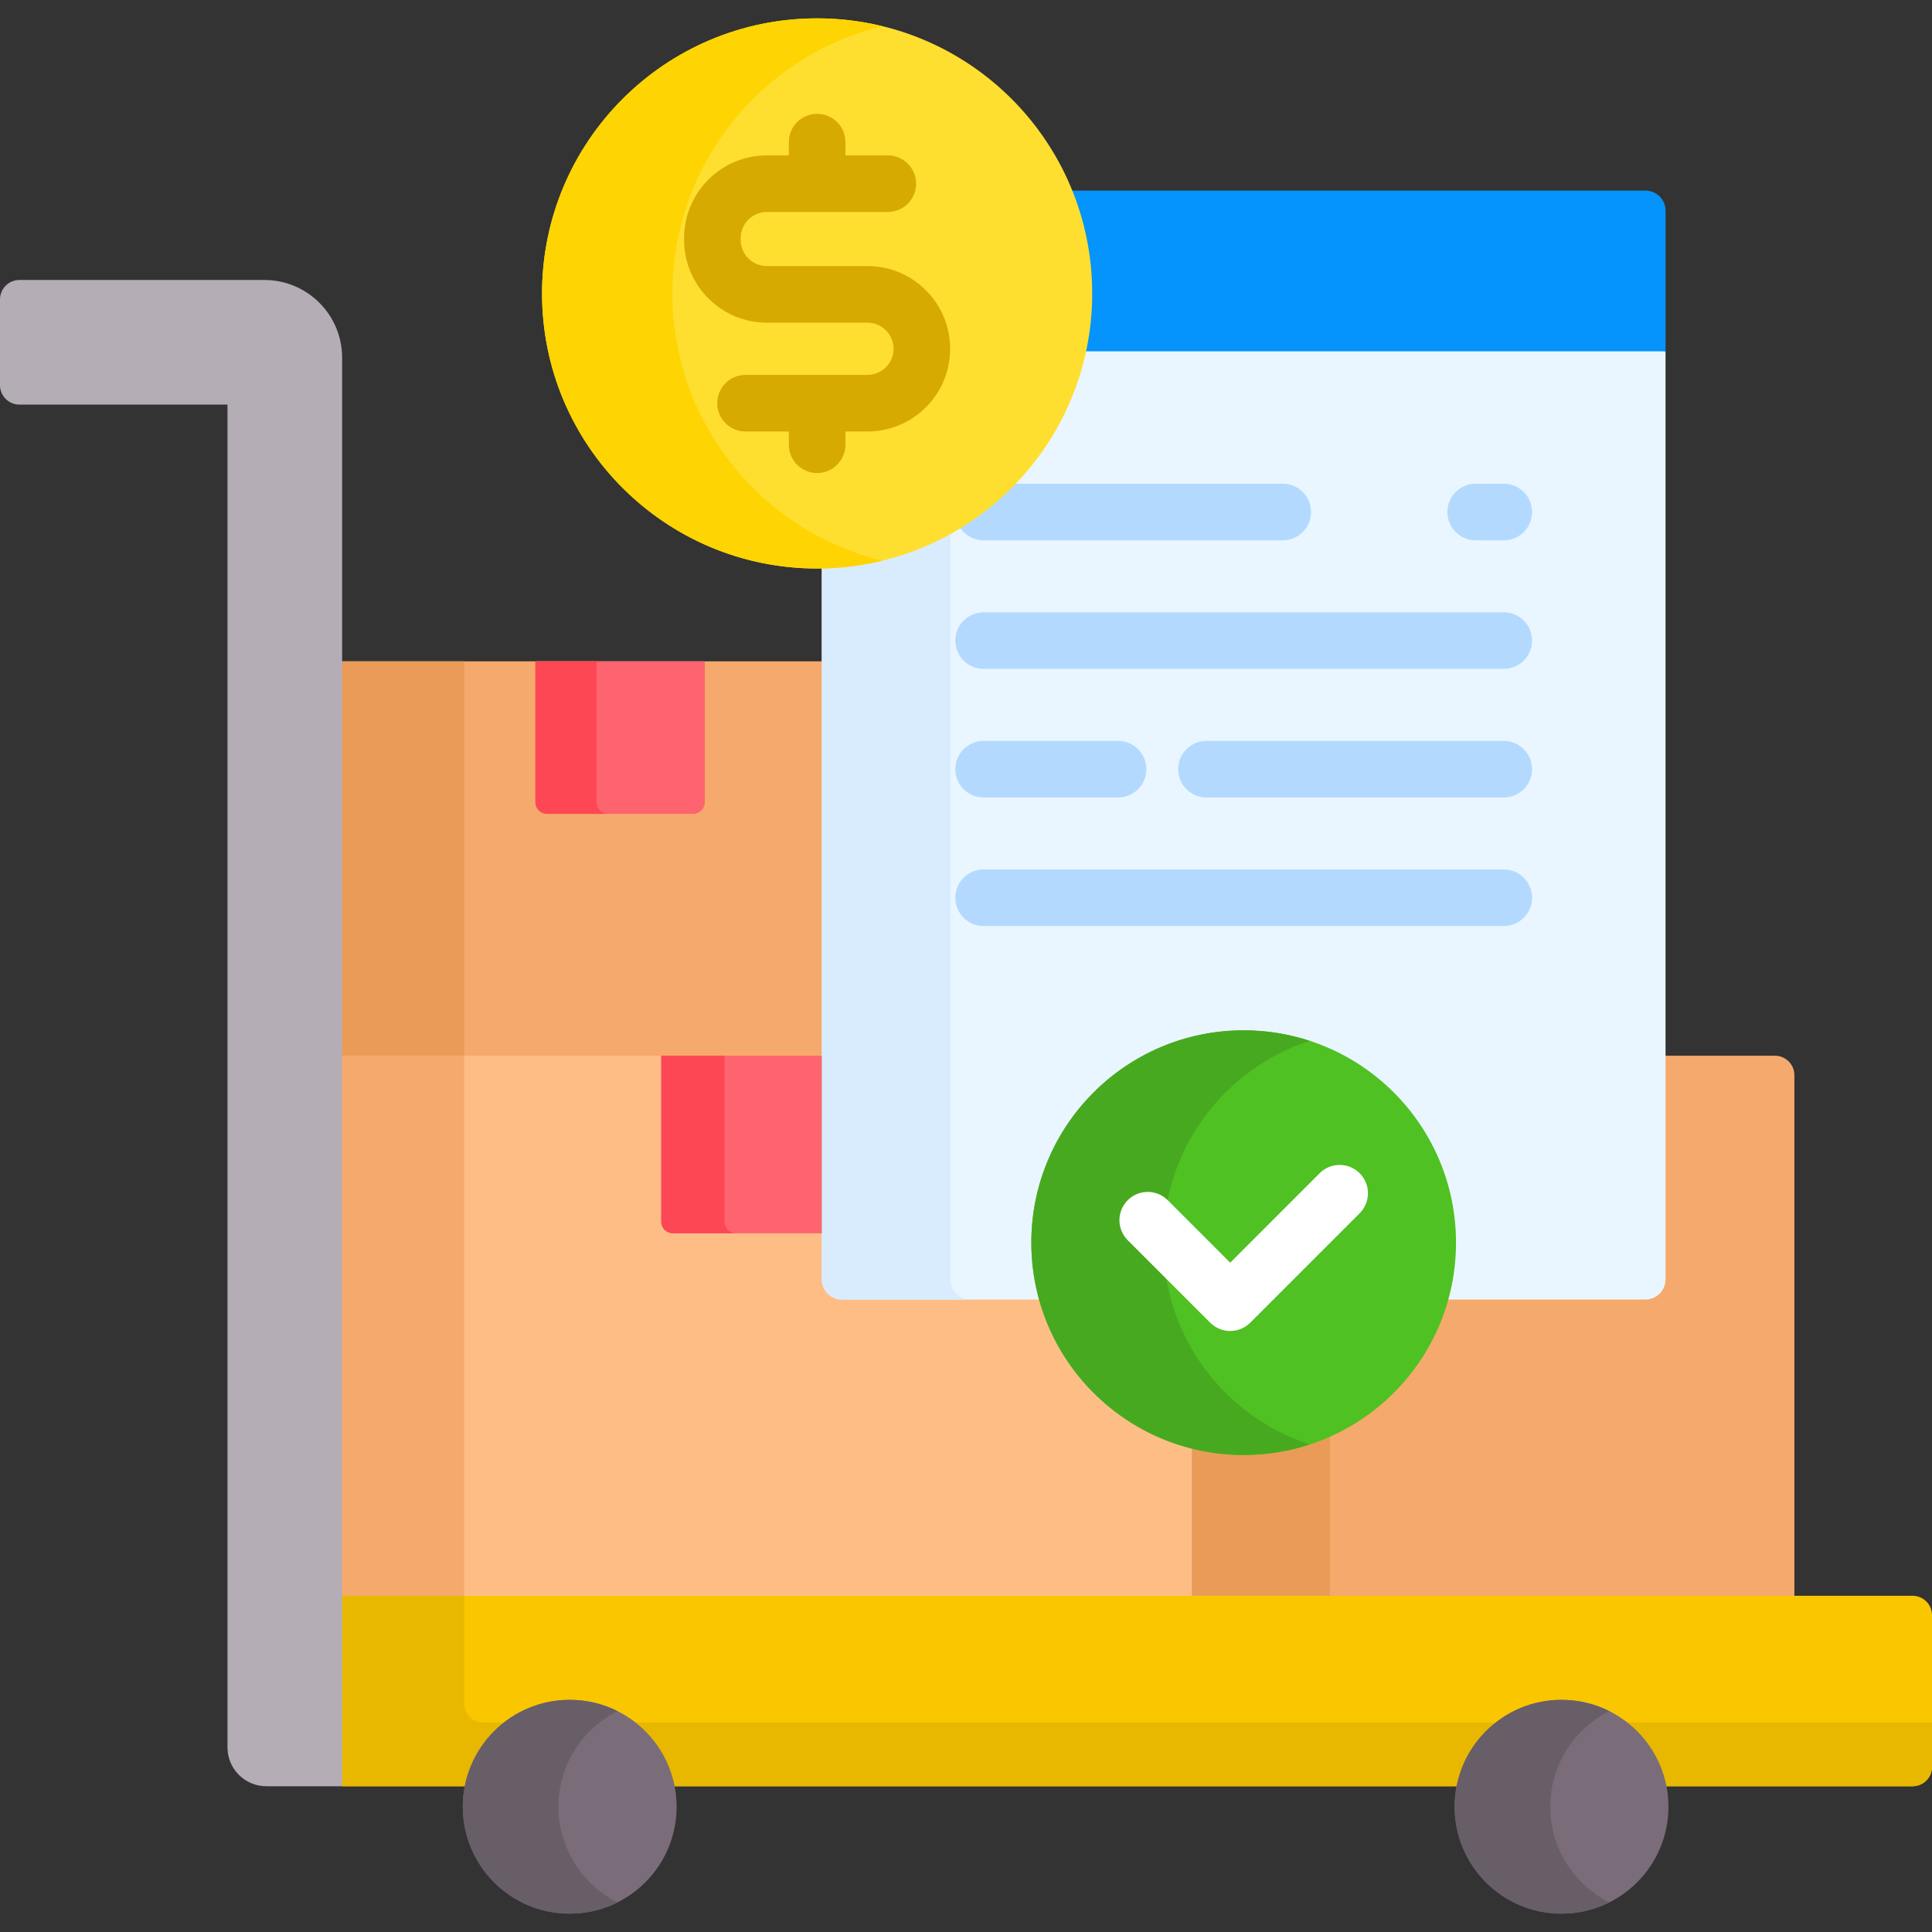
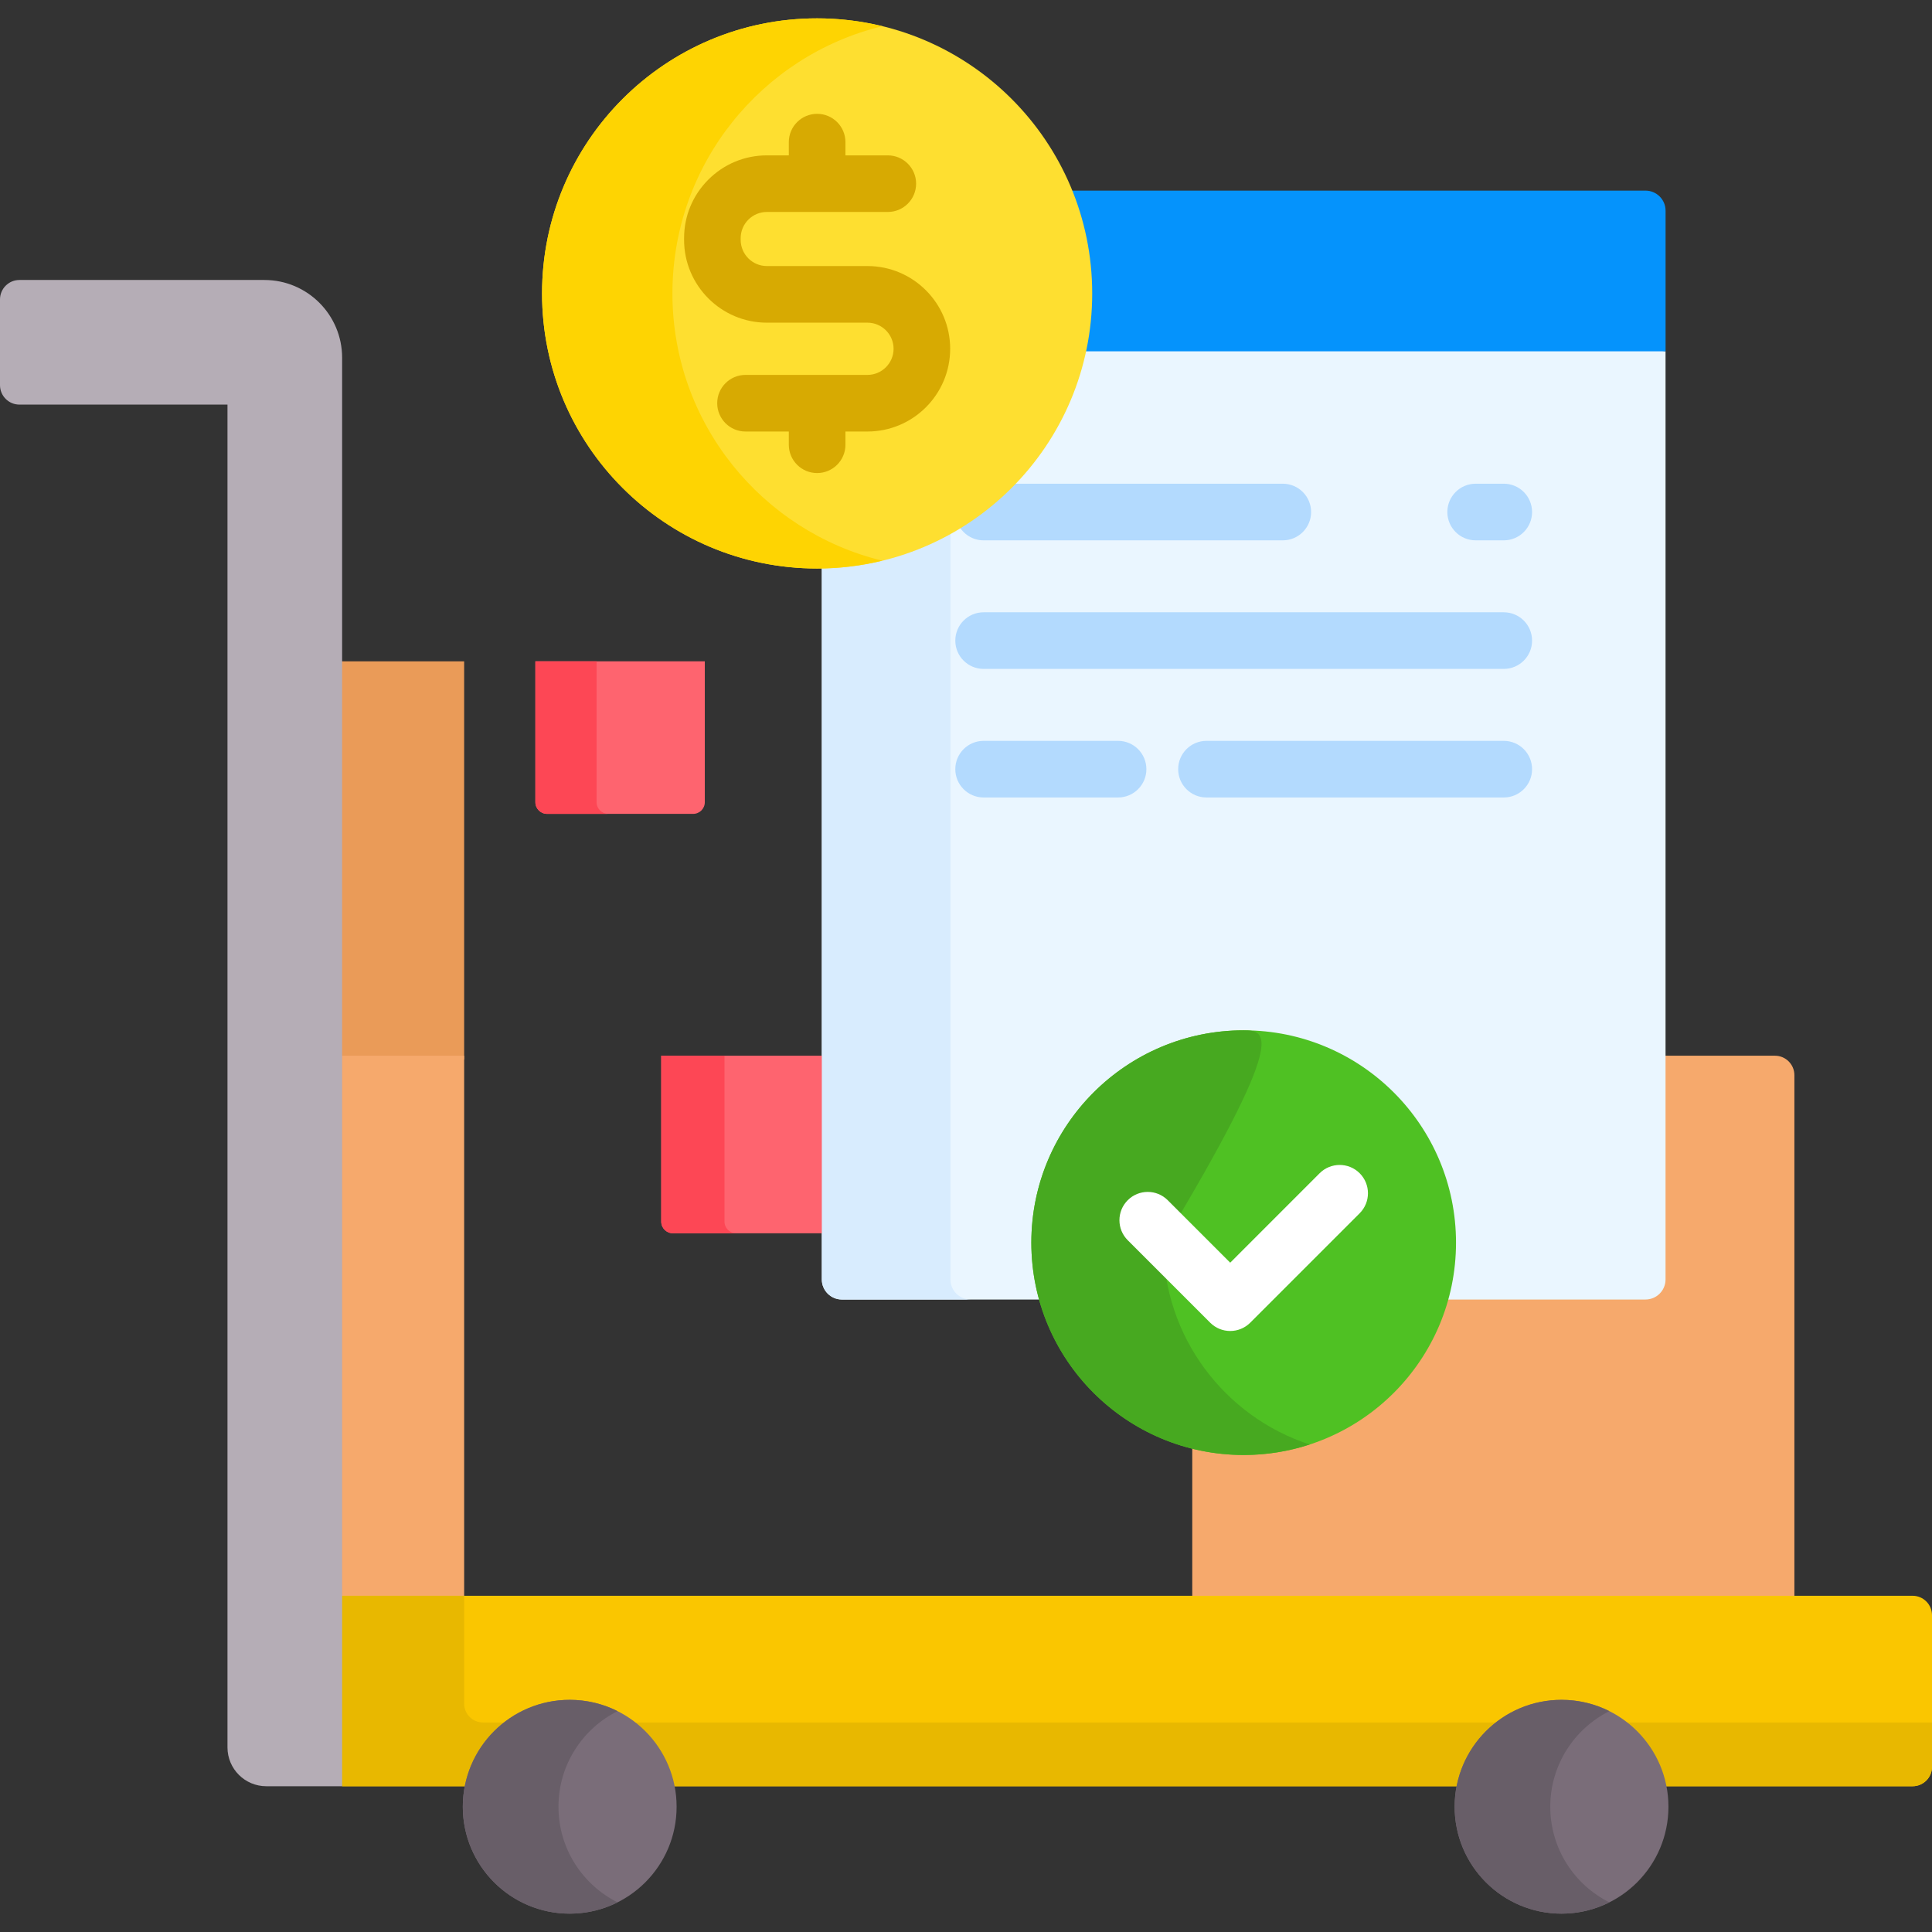
<svg xmlns="http://www.w3.org/2000/svg" width="62" height="62" viewBox="0 0 62 62" fill="none">
  <rect x="0" y="0" width="62" height="62" fill="#333333" stroke="none" />
  <path d="M56.96 33.879H53.329V41.058C53.329 41.347 53.094 41.582 52.805 41.582H46.384C45.629 44.45 43.013 46.572 39.911 46.572C39.342 46.572 38.789 46.499 38.261 46.365V51.331H57.584V34.503C57.584 34.159 57.305 33.879 56.96 33.879Z" fill="#F6A96C" />
-   <path d="M39.911 46.572C39.342 46.572 38.789 46.5 38.261 46.365V51.331H42.677V45.971C41.833 46.355 40.897 46.572 39.911 46.572Z" fill="#EA9B58" />
-   <path d="M10.857 21.223H26.494V34.001H10.857V21.223Z" fill="#F6A96C" />
  <path d="M10.857 21.223H14.895V34.001H10.857V21.223Z" fill="#EA9B58" />
  <path d="M22.244 26.118H17.556C17.349 26.118 17.181 25.95 17.181 25.744V21.223H22.618V25.744C22.618 25.95 22.451 26.118 22.244 26.118Z" fill="#FE646F" />
  <path d="M19.145 25.744V21.223H17.181V25.744C17.181 25.95 17.349 26.118 17.556 26.118H19.52C19.313 26.118 19.145 25.95 19.145 25.744Z" fill="#FD4755" />
-   <path d="M33.439 41.582H27.018C26.729 41.582 26.494 41.347 26.494 41.058V33.879H10.857V51.331H38.261V46.365C35.912 45.767 34.055 43.923 33.439 41.582Z" fill="#FFBD86" />
  <path d="M10.857 33.879H14.895V51.331H10.857V33.879Z" fill="#F6A96C" />
  <path d="M52.642 11.153H34.754C33.957 15.077 30.512 18.049 26.373 18.119V41.059C26.373 41.414 26.662 41.703 27.018 41.703H33.473C33.308 41.123 33.218 40.511 33.218 39.879C33.218 36.188 36.221 33.186 39.911 33.186C43.602 33.186 46.604 36.188 46.604 39.879C46.604 40.511 46.514 41.123 46.349 41.703H52.805C53.161 41.703 53.449 41.414 53.449 41.059V11.274L52.642 11.153Z" fill="#EAF6FF" />
  <path d="M26.494 33.879H21.22V39.203C21.22 39.41 21.388 39.577 21.594 39.577H26.494V33.879Z" fill="#FE646F" />
  <path d="M23.25 39.203V33.879H21.22V39.203C21.22 39.41 21.388 39.577 21.594 39.577H23.624C23.418 39.577 23.25 39.41 23.25 39.203Z" fill="#FD4755" />
  <path d="M61.376 51.21H10.857V56.616L10.979 57.322H15.039C15.345 55.812 16.683 54.671 18.283 54.671C19.882 54.671 21.22 55.812 21.526 57.322H46.868C47.174 55.812 48.512 54.671 50.111 54.671C51.711 54.671 53.048 55.812 53.355 57.322H61.376C61.721 57.322 62 57.043 62 56.698V51.834C62 51.489 61.721 51.21 61.376 51.21Z" fill="#FAC600" />
  <path d="M16.378 55.276H15.5C15.166 55.276 14.895 55.005 14.895 54.671V51.21H10.857V56.616L10.979 57.322H15.039C15.21 56.481 15.701 55.755 16.378 55.276Z" fill="#E8B800" />
  <path d="M20.187 55.276C20.865 55.755 21.356 56.481 21.526 57.322H46.868C47.038 56.481 47.529 55.755 48.207 55.276H20.187Z" fill="#E8B800" />
  <path d="M52.016 55.276C52.693 55.755 53.184 56.481 53.355 57.322H61.376C61.721 57.322 62 57.043 62 56.698V55.276H52.016Z" fill="#E8B800" />
  <path d="M18.283 61.411C20.177 61.411 21.713 59.875 21.713 57.98C21.713 56.086 20.177 54.55 18.283 54.55C16.388 54.55 14.852 56.086 14.852 57.98C14.852 59.875 16.388 61.411 18.283 61.411Z" fill="#7A6D79" />
  <path d="M17.922 57.98C17.922 56.638 18.694 55.476 19.818 54.913C19.356 54.681 18.835 54.55 18.283 54.55C16.388 54.55 14.852 56.086 14.852 57.98C14.852 59.875 16.388 61.411 18.283 61.411C18.835 61.411 19.356 61.28 19.818 61.048C18.694 60.485 17.922 59.323 17.922 57.98Z" fill="#685E68" />
  <path d="M50.111 61.411C52.006 61.411 53.542 59.875 53.542 57.98C53.542 56.086 52.006 54.55 50.111 54.55C48.217 54.55 46.681 56.086 46.681 57.98C46.681 59.875 48.217 61.411 50.111 61.411Z" fill="#7A6D79" />
  <path d="M49.75 57.98C49.75 56.638 50.522 55.476 51.646 54.913C51.184 54.681 50.663 54.55 50.111 54.55C48.217 54.55 46.681 56.086 46.681 57.98C46.681 59.875 48.217 61.411 50.111 61.411C50.663 61.411 51.184 61.28 51.646 61.048C50.522 60.485 49.75 59.323 49.75 57.98Z" fill="#685E68" />
  <path d="M0 9.609V12.36C0 12.705 0.279 12.984 0.624 12.984H7.3V56.075C7.3 56.764 7.858 57.322 8.547 57.322H10.979V11.48C10.979 10.102 9.862 8.985 8.484 8.985H0.624C0.279 8.985 0 9.265 0 9.609Z" fill="#B5ADB6" />
  <path d="M30.501 41.058V16.995C29.277 17.688 27.871 18.094 26.373 18.119V41.058C26.373 41.414 26.662 41.703 27.018 41.703H31.146C30.79 41.703 30.501 41.414 30.501 41.058Z" fill="#D8ECFE" />
  <path d="M52.805 6.117H34.277C34.696 7.135 34.929 8.249 34.929 9.417C34.929 10.054 34.858 10.675 34.727 11.274H53.45V6.761C53.45 6.405 53.161 6.117 52.805 6.117Z" fill="#0593FC" />
  <path d="M39.911 46.692C43.675 46.692 46.725 43.642 46.725 39.878C46.725 36.115 43.675 33.064 39.911 33.064C36.148 33.064 33.097 36.115 33.097 39.878C33.097 43.642 36.148 46.692 39.911 46.692Z" fill="#4FC123" />
-   <path d="M37.331 39.878C37.331 36.854 39.302 34.292 42.028 33.401C41.362 33.183 40.651 33.064 39.911 33.064C36.148 33.064 33.097 36.115 33.097 39.878C33.097 43.642 36.148 46.692 39.911 46.692C40.651 46.692 41.362 46.573 42.028 46.355C39.302 45.465 37.331 42.902 37.331 39.878Z" fill="#47A920" />
+   <path d="M37.331 39.878C41.362 33.183 40.651 33.064 39.911 33.064C36.148 33.064 33.097 36.115 33.097 39.878C33.097 43.642 36.148 46.692 39.911 46.692C40.651 46.692 41.362 46.573 42.028 46.355C39.302 45.465 37.331 42.902 37.331 39.878Z" fill="#47A920" />
  <path d="M39.479 42.713C39.246 42.713 39.014 42.624 38.837 42.447L36.19 39.8C35.835 39.446 35.835 38.871 36.19 38.516C36.544 38.161 37.119 38.161 37.474 38.516L39.479 40.521L42.349 37.65C42.704 37.296 43.279 37.296 43.633 37.65C43.988 38.005 43.988 38.58 43.633 38.935L40.121 42.447C39.943 42.624 39.711 42.713 39.479 42.713Z" fill="white" />
  <path d="M47.355 17.34H48.258C48.76 17.34 49.166 16.933 49.166 16.432C49.166 15.93 48.76 15.523 48.258 15.523H47.355C46.854 15.523 46.447 15.93 46.447 16.432C46.447 16.933 46.854 17.34 47.355 17.34Z" fill="#B3DAFE" />
  <path d="M41.166 15.523H32.42C31.923 16.029 31.365 16.474 30.757 16.846C30.908 17.139 31.212 17.34 31.564 17.34H41.166C41.668 17.34 42.075 16.933 42.075 16.432C42.075 15.93 41.668 15.523 41.166 15.523Z" fill="#B3DAFE" />
  <path d="M48.258 19.649H31.565C31.063 19.649 30.657 20.056 30.657 20.558C30.657 21.059 31.063 21.466 31.565 21.466H48.258C48.76 21.466 49.166 21.059 49.166 20.558C49.166 20.056 48.76 19.649 48.258 19.649Z" fill="#B3DAFE" />
  <path d="M48.258 23.775H38.717C38.215 23.775 37.809 24.182 37.809 24.684C37.809 25.185 38.215 25.592 38.717 25.592H48.258C48.76 25.592 49.166 25.185 49.166 24.684C49.166 24.182 48.76 23.775 48.258 23.775Z" fill="#B3DAFE" />
  <path d="M31.565 25.592H35.88C36.382 25.592 36.789 25.185 36.789 24.684C36.789 24.182 36.382 23.775 35.88 23.775H31.565C31.063 23.775 30.657 24.182 30.657 24.684C30.657 25.185 31.063 25.592 31.565 25.592Z" fill="#B3DAFE" />
-   <path d="M48.258 27.901H31.565C31.063 27.901 30.657 28.308 30.657 28.81C30.657 29.311 31.063 29.718 31.565 29.718H48.258C48.76 29.718 49.166 29.311 49.166 28.81C49.166 28.308 48.76 27.901 48.258 27.901Z" fill="#B3DAFE" />
  <path d="M26.222 18.244C31.098 18.244 35.05 14.292 35.05 9.417C35.05 4.542 31.098 0.589 26.222 0.589C21.347 0.589 17.395 4.542 17.395 9.417C17.395 14.292 21.347 18.244 26.222 18.244Z" fill="#FEDF30" />
  <path d="M21.579 9.417C21.579 5.262 24.449 1.78 28.314 0.841C27.643 0.678 26.943 0.589 26.222 0.589C21.347 0.589 17.395 4.541 17.395 9.417C17.395 14.292 21.347 18.244 26.222 18.244C26.943 18.244 27.643 18.156 28.314 17.993C24.449 17.053 21.579 13.571 21.579 9.417Z" fill="#FED402" />
  <path d="M27.838 8.538H24.61C24.146 8.538 23.769 8.161 23.769 7.697V7.644C23.769 7.419 23.857 7.208 24.015 7.049C24.174 6.89 24.386 6.802 24.61 6.802H28.491C28.992 6.802 29.399 6.396 29.399 5.894C29.399 5.393 28.992 4.986 28.491 4.986H27.131V4.561C27.131 4.059 26.724 3.653 26.223 3.653C25.721 3.653 25.314 4.059 25.314 4.561V4.986H24.61C23.9 4.986 23.233 5.263 22.731 5.765C22.229 6.267 21.953 6.934 21.953 7.644V7.697C21.953 9.163 23.145 10.355 24.61 10.355H27.838C28.3 10.355 28.676 10.731 28.676 11.193C28.676 11.655 28.3 12.031 27.838 12.031H23.924C23.423 12.031 23.016 12.438 23.016 12.939C23.016 13.441 23.423 13.848 23.924 13.848H25.314V14.273C25.314 14.774 25.721 15.181 26.222 15.181C26.724 15.181 27.131 14.774 27.131 14.273V13.848H27.838C29.302 13.848 30.492 12.657 30.492 11.193C30.492 9.729 29.302 8.538 27.838 8.538Z" fill="#D7AA02" />
</svg>